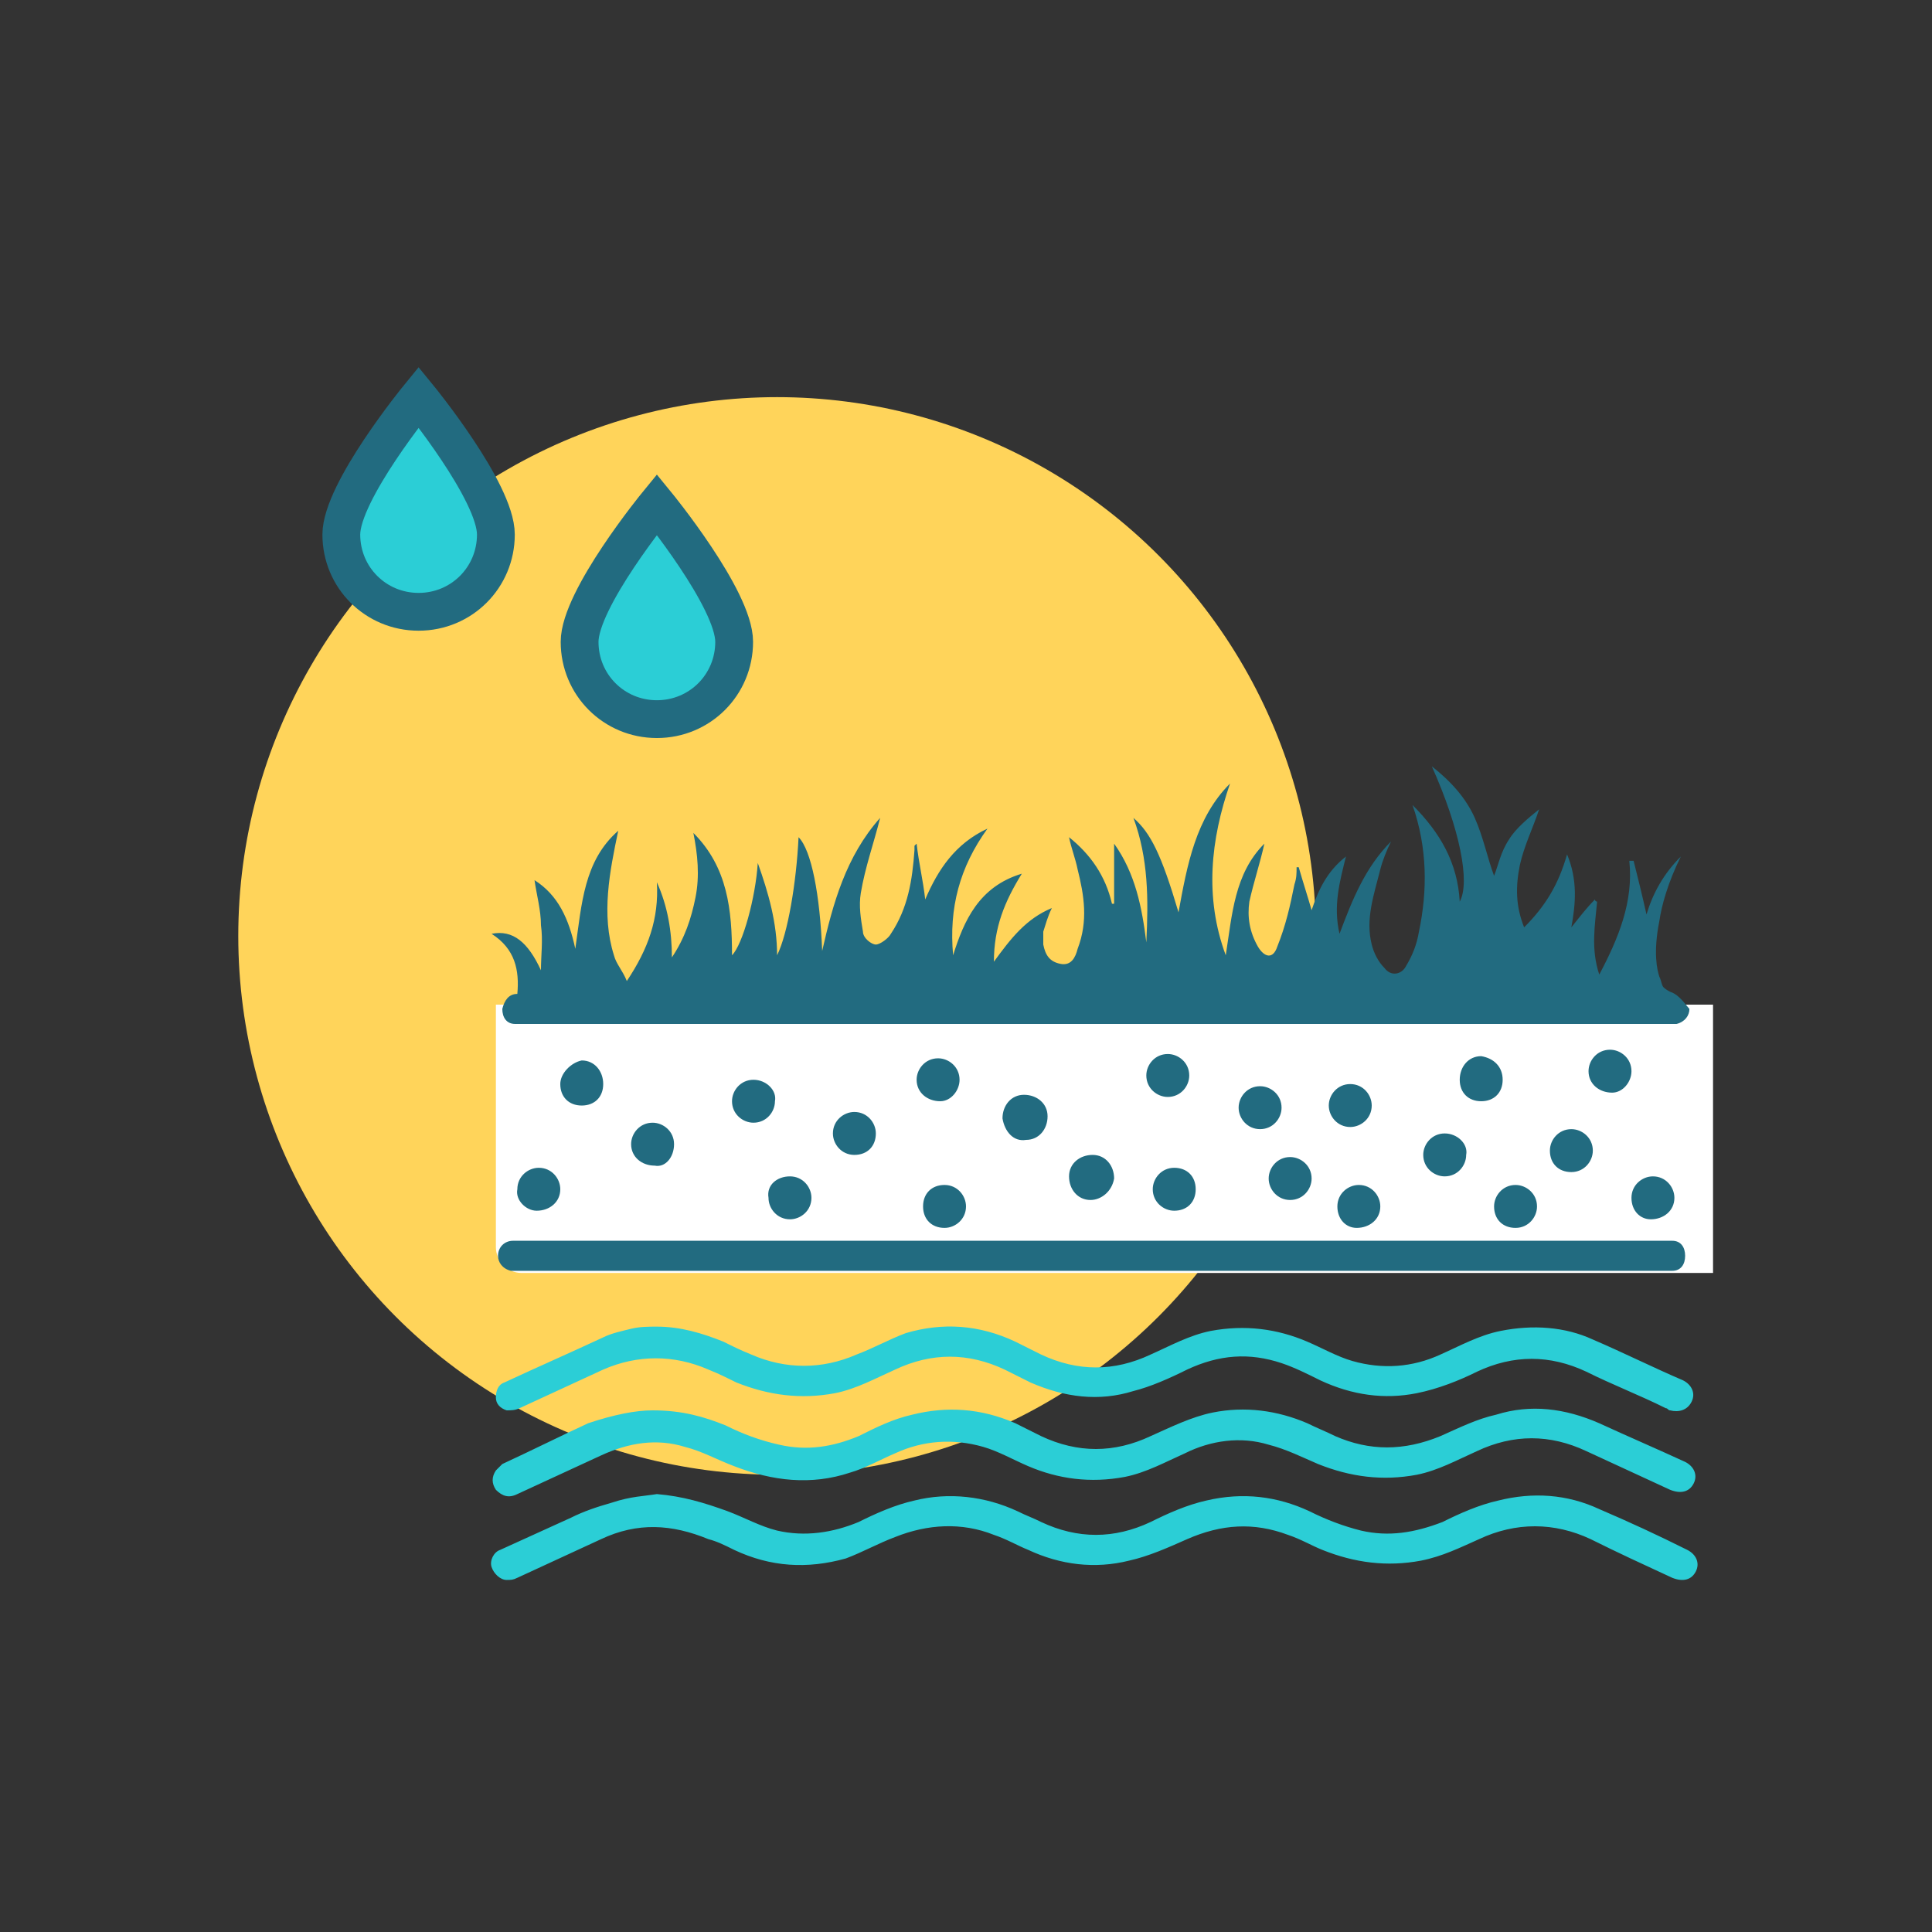
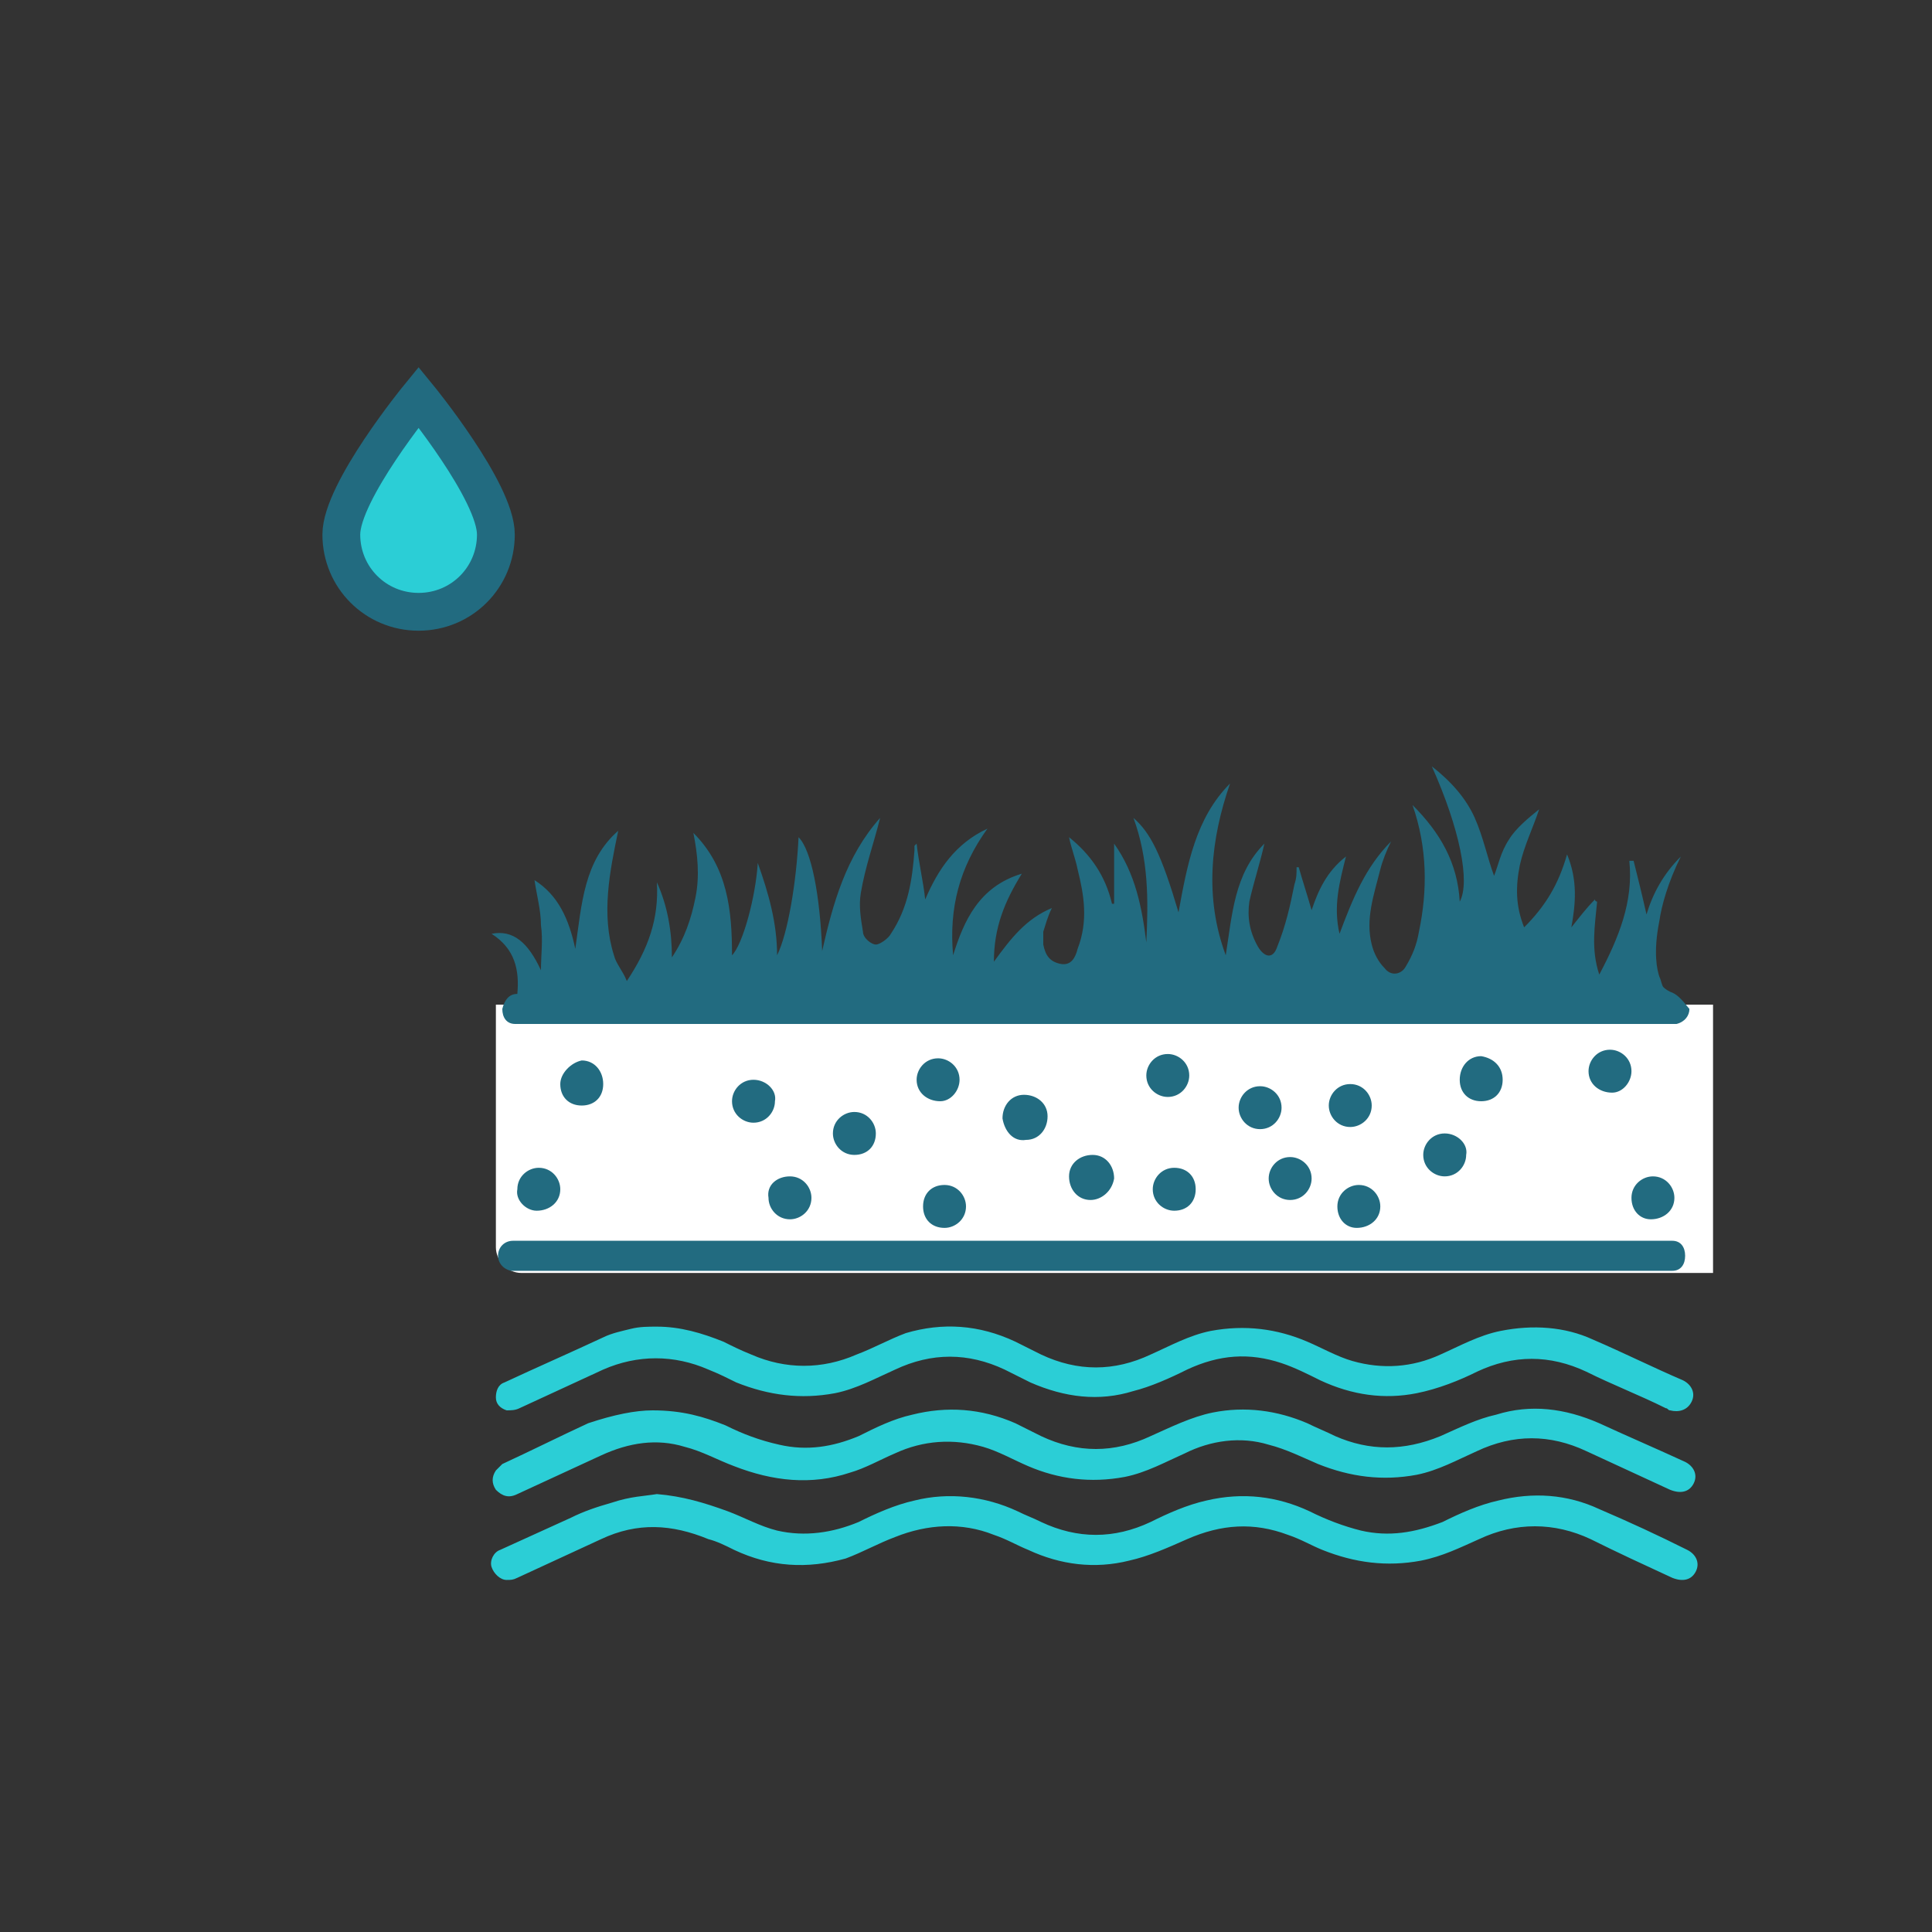
<svg xmlns="http://www.w3.org/2000/svg" version="1.1" id="Layer_1" x="0px" y="0px" viewBox="0 0 90 90" style="enable-background:new 0 0 90 90;" xml:space="preserve">
  <rect x="0" y="0" width="90" height="90" fill="#333333" stroke="none" />
  <style type="text/css">
	.st0{fill:#FFD45A;}
	.st1{fill:#FFFFFF;}
	.st2{fill:#2BCED6;}
	.st3{fill:#226B80;}
	.st4{fill:#2BCED6;stroke:#226B80;stroke-width:1.761;stroke-miterlimit:10;}
</style>
  <g>
-     <circle class="st0" cx="36.2" cy="43.6" r="25.1" />
    <g>
      <path class="st1" d="M79.8,59.3H24.3c-0.7,0-1.2-0.6-1.2-1.2V46.8h56.7V59.3z" />
      <g>
        <g>
          <path class="st2" d="M30.6,69.6c1.2,0.1,2.2,0.4,3.3,0.8c0.8,0.3,1.5,0.7,2.3,0.9c1.3,0.3,2.6,0.1,3.8-0.4      c0.8-0.4,1.7-0.8,2.6-1c1.6-0.4,3.3-0.2,4.8,0.5c0.4,0.2,0.7,0.3,1.1,0.5c1.7,0.8,3.4,0.8,5.1,0c0.8-0.4,1.7-0.8,2.6-1      c1.7-0.4,3.3-0.2,4.8,0.5c0.8,0.4,1.6,0.7,2.4,0.9c1.3,0.3,2.5,0.1,3.8-0.4c0.8-0.4,1.7-0.8,2.6-1c1.6-0.4,3.2-0.3,4.7,0.4      c1.4,0.6,2.7,1.2,4.1,1.9c0.4,0.2,0.6,0.6,0.4,1c-0.2,0.4-0.6,0.5-1.1,0.3c-1.3-0.6-2.6-1.2-3.8-1.8c-1.7-0.8-3.5-0.8-5.2,0      c-0.9,0.4-1.7,0.8-2.7,1c-1.6,0.3-3.1,0.1-4.6-0.5c-0.5-0.2-1-0.5-1.6-0.7c-1.6-0.6-3.1-0.5-4.7,0.2c-0.9,0.4-1.8,0.8-2.7,1      c-1.6,0.4-3.2,0.2-4.7-0.5c-0.5-0.2-1-0.5-1.6-0.7c-1.5-0.6-3.1-0.5-4.6,0.1c-0.8,0.3-1.5,0.7-2.3,1c-1.8,0.5-3.5,0.4-5.2-0.4      c-0.4-0.2-0.8-0.4-1.2-0.5c-1.7-0.7-3.3-0.8-5,0c-1.3,0.6-2.6,1.2-3.9,1.8c-0.2,0.1-0.3,0.1-0.5,0.1c-0.3,0-0.6-0.3-0.7-0.6      c-0.1-0.3,0.1-0.7,0.4-0.8c1.1-0.5,2.2-1,3.3-1.5c0.6-0.3,1.2-0.5,1.9-0.7C29.4,69.7,30,69.7,30.6,69.6z" />
          <path class="st2" d="M30.4,65.7c1.4,0,2.4,0.3,3.4,0.7c0.8,0.4,1.6,0.7,2.5,0.9c1.3,0.3,2.5,0.1,3.7-0.4c0.8-0.4,1.6-0.8,2.5-1      c1.6-0.4,3.2-0.3,4.8,0.4c0.4,0.2,0.8,0.4,1.2,0.6c1.7,0.8,3.4,0.8,5.1,0c0.9-0.4,1.9-0.9,2.9-1.1c1.5-0.3,3-0.1,4.4,0.5      c0.4,0.2,0.9,0.4,1.3,0.6c1.6,0.7,3.2,0.7,4.9,0c0.9-0.4,1.7-0.8,2.6-1c1.6-0.5,3.2-0.3,4.8,0.4c1.3,0.6,2.7,1.2,4,1.8      c0.4,0.2,0.6,0.6,0.4,1c-0.2,0.4-0.6,0.5-1.1,0.3c-1.3-0.6-2.6-1.2-3.9-1.8c-1.7-0.8-3.4-0.8-5.1,0c-0.9,0.4-1.8,0.9-2.8,1.1      c-1.6,0.3-3.1,0.1-4.6-0.5c-0.7-0.3-1.5-0.7-2.3-0.9c-1.3-0.4-2.7-0.2-3.9,0.4c-0.9,0.4-1.8,0.9-2.8,1.1      c-1.6,0.3-3.1,0.1-4.5-0.5c-0.7-0.3-1.4-0.7-2.1-0.9c-1.4-0.4-2.8-0.3-4.1,0.3c-0.7,0.3-1.4,0.7-2.1,0.9      c-1.8,0.6-3.6,0.4-5.4-0.3c-0.8-0.3-1.5-0.7-2.3-0.9c-1.3-0.4-2.6-0.2-3.9,0.4c-1.3,0.6-2.6,1.2-3.9,1.8c-0.4,0.2-0.7,0.1-1-0.2      c-0.2-0.3-0.2-0.6,0-0.9c0.1-0.1,0.2-0.2,0.3-0.3c1.3-0.6,2.7-1.3,4-1.9C28.6,65.9,29.6,65.7,30.4,65.7z" />
          <path class="st2" d="M30.6,61.8c1.1,0,2.1,0.3,3.1,0.7c0.4,0.2,0.8,0.4,1.3,0.6c1.6,0.7,3.3,0.7,4.9,0c0.8-0.3,1.5-0.7,2.3-1      c1.7-0.5,3.4-0.4,5.1,0.4c0.4,0.2,0.8,0.4,1.2,0.6c1.7,0.8,3.4,0.8,5.1,0c0.9-0.4,1.8-0.9,2.8-1.1c1.6-0.3,3.1-0.1,4.5,0.5      c0.7,0.3,1.4,0.7,2.1,0.9c1.4,0.4,2.8,0.3,4.1-0.3c0.9-0.4,1.8-0.9,2.8-1.1c1.5-0.3,3-0.2,4.3,0.4c1.4,0.6,2.8,1.3,4.2,1.9      c0.4,0.2,0.6,0.6,0.4,1c-0.2,0.4-0.6,0.5-1,0.4c-0.1,0-0.1-0.1-0.2-0.1c-1.2-0.6-2.5-1.1-3.7-1.7c-1.7-0.8-3.4-0.8-5.1,0      C68,64.3,67,64.7,66,64.9c-1.5,0.3-3,0.1-4.5-0.6c-0.6-0.3-1.2-0.6-1.8-0.8c-1.5-0.5-2.9-0.4-4.4,0.3c-0.8,0.4-1.7,0.8-2.5,1      c-1.6,0.5-3.2,0.3-4.8-0.4c-0.4-0.2-0.8-0.4-1.2-0.6c-1.7-0.8-3.4-0.8-5.1,0c-0.9,0.4-1.8,0.9-2.8,1.1c-1.6,0.3-3.1,0.1-4.6-0.5      c-0.4-0.2-0.8-0.4-1.3-0.6c-1.6-0.7-3.3-0.7-4.9,0c-1.3,0.6-2.6,1.2-3.9,1.8c-0.2,0.1-0.4,0.1-0.6,0.1c-0.3-0.1-0.5-0.3-0.5-0.6      c0-0.3,0.1-0.6,0.4-0.7c1.5-0.7,3.1-1.4,4.6-2.1c0.4-0.2,0.9-0.3,1.3-0.4C29.8,61.8,30.2,61.8,30.6,61.8z" />
        </g>
        <path class="st3" d="M77.8,46.2c-0.2-0.1-0.3-0.2-0.3-0.2c-0.1-0.1-0.1-0.3-0.2-0.5c-0.1-0.3-0.3-1.1,0-2.6c0.1-0.7,0.4-1.8,1-3     c-0.8,0.8-1.3,1.7-1.6,2.7c-0.2-0.9-0.4-1.7-0.6-2.5c-0.1,0-0.1,0-0.2,0c0.2,1.9-0.5,3.6-1.4,5.3c-0.4-1.2-0.2-2.3-0.1-3.4     c0,0-0.1,0-0.1-0.1c-0.4,0.4-0.7,0.8-1.1,1.3c0.2-1.1,0.3-2.2-0.2-3.4c-0.4,1.4-1,2.4-2,3.4c-0.4-1-0.4-1.9-0.2-2.9     c0.2-0.9,0.6-1.7,0.9-2.6c-0.5,0.4-1.1,0.9-1.4,1.4c-0.4,0.6-0.5,1.2-0.7,1.7c-0.3-0.8-0.5-1.8-0.9-2.7c-0.4-0.9-1.1-1.7-2-2.4     c1.3,2.9,1.8,5.4,1.3,6.3c-0.1-1.8-0.9-3.2-2.2-4.5c0.7,2,0.7,4,0.3,5.9C66,44,65.8,44.5,65.5,45c-0.2,0.4-0.7,0.5-1,0.1     c-0.3-0.3-0.5-0.7-0.6-1.1c-0.3-1.2,0.1-2.3,0.4-3.5c0.1-0.4,0.3-0.9,0.5-1.3c-1.2,1.2-1.8,2.7-2.4,4.3c-0.3-1.3,0-2.4,0.3-3.6     c-0.9,0.7-1.3,1.6-1.6,2.5c-0.2-0.7-0.4-1.3-0.6-2c0,0-0.1,0-0.1,0c0,0.3,0,0.5-0.1,0.8c-0.2,1-0.4,1.9-0.8,2.9     c-0.2,0.6-0.6,0.5-0.9,0c-0.4-0.7-0.5-1.4-0.4-2.1c0.2-0.9,0.5-1.8,0.7-2.7c-1.4,1.4-1.5,3.3-1.8,5.2c-1-2.7-0.7-5.4,0.2-8     c-1.6,1.6-2,3.8-2.4,6c-0.8-2.7-1.3-3.7-2.1-4.4c0.7,1.9,0.7,3.8,0.6,5.8c-0.2-1.6-0.5-3.2-1.5-4.6c0,1,0,1.9,0,2.8     c0,0-0.1,0-0.1,0c-0.3-1.3-1-2.3-2-3.1c0.1,0.5,0.3,1,0.4,1.5c0.3,1.2,0.5,2.4,0,3.7c-0.1,0.4-0.3,0.8-0.8,0.7     c-0.5-0.1-0.7-0.4-0.8-0.9c0-0.2,0-0.4,0-0.6c0.1-0.3,0.2-0.7,0.4-1.1c-1.2,0.5-1.9,1.4-2.7,2.5c0-1.6,0.5-2.8,1.3-4.1     c-2,0.6-2.7,2.2-3.2,3.8c-0.2-2.2,0.3-4.1,1.6-5.9c-1.5,0.7-2.3,1.9-2.9,3.3c-0.1-0.9-0.3-1.7-0.4-2.6c-0.1,0.1-0.1,0.1-0.1,0.1     c0,0.1,0,0.1,0,0.2c-0.1,1.4-0.3,2.7-1.1,3.9c-0.1,0.2-0.5,0.5-0.7,0.5c-0.2,0-0.6-0.3-0.6-0.6c-0.1-0.6-0.2-1.2-0.1-1.8     c0.2-1.2,0.6-2.3,0.9-3.5c-1.6,1.8-2.2,4-2.7,6.2c-0.1-2.6-0.5-4.7-1.1-5.3c-0.1,2.1-0.5,4.5-1,5.5c0-1.5-0.4-2.9-0.9-4.3     c-0.1,1.6-0.7,3.8-1.2,4.3c0-2.1-0.2-4.1-1.8-5.7c0.2,1,0.3,2,0.1,3c-0.2,1-0.5,1.9-1.1,2.8c0-1.2-0.2-2.4-0.7-3.5     c0.1,1.7-0.4,3.1-1.4,4.6c-0.2-0.5-0.5-0.8-0.6-1.2c-0.6-1.9-0.2-3.9,0.2-5.8c-1.6,1.4-1.7,3.4-2,5.5c-0.3-1.4-0.8-2.5-1.9-3.2     c0.1,0.7,0.3,1.4,0.3,2.1c0.1,0.7,0,1.4,0,2.1c-0.6-1.3-1.3-1.9-2.3-1.7c1.1,0.7,1.3,1.7,1.2,2.8c0,0,0,0,0,0     c-0.4,0-0.6,0.3-0.7,0.7c0,0.4,0.2,0.7,0.6,0.7c0.2,0,0.3,0,0.5,0c17.7,0,35.5,0,53.2,0c0.1,0,0.3,0,0.4,0     c0.4-0.1,0.6-0.4,0.6-0.7C78.3,46.5,78.1,46.3,77.8,46.2z" />
        <g>
          <path class="st3" d="M50.9,57.8c8.9,0,17.7,0,26.6,0c0.1,0,0.3,0,0.4,0c0.4,0,0.6,0.3,0.6,0.7c0,0.4-0.2,0.7-0.6,0.7      c-0.1,0-0.3,0-0.4,0c-17.7,0-35.5,0-53.2,0c-0.2,0-0.3,0-0.5,0c-0.4-0.1-0.6-0.4-0.6-0.7c0-0.4,0.3-0.7,0.7-0.7      c0.1,0,0.2,0,0.3,0C33.2,57.8,42.1,57.8,50.9,57.8z" />
          <path class="st3" d="M62.9,50.5c0.6,0,1,0.5,1,1c0,0.6-0.5,1-1,1c-0.6,0-1-0.5-1-1C61.9,51,62.3,50.5,62.9,50.5z" />
          <path class="st3" d="M43,56.2c0-0.6,0.4-1,1-1c0.6,0,1,0.5,1,1c0,0.6-0.5,1-1,1C43.4,57.2,43,56.8,43,56.2z" />
          <path class="st3" d="M62.3,56.2c0-0.6,0.5-1,1-1c0.6,0,1,0.5,1,1c0,0.6-0.5,1-1.1,1C62.7,57.2,62.3,56.8,62.3,56.2z" />
          <path class="st3" d="M76,55.8c0-0.6,0.5-1,1-1c0.6,0,1,0.5,1,1c0,0.6-0.5,1-1.1,1C76.4,56.8,76,56.4,76,55.8z" />
          <path class="st3" d="M70,50.3c0,0.6-0.4,1-1,1c-0.6,0-1-0.4-1-1c0-0.6,0.4-1.1,1-1.1C69.6,49.3,70,49.7,70,50.3z" />
          <path class="st3" d="M24.1,55.4c0-0.6,0.5-1,1-1c0.6,0,1,0.5,1,1c0,0.6-0.5,1-1.1,1C24.5,56.4,24,55.9,24.1,55.4z" />
          <path class="st3" d="M39.8,53.8c-0.6,0-1-0.5-1-1c0-0.6,0.5-1,1-1c0.6,0,1,0.5,1,1C40.8,53.4,40.4,53.8,39.8,53.8z" />
          <path class="st3" d="M50.8,55.9c-0.6,0-1-0.5-1-1.1c0-0.6,0.5-1,1.1-1c0.6,0,1,0.5,1,1.1C51.8,55.5,51.3,55.9,50.8,55.9z" />
          <path class="st3" d="M36.8,54.8c0.6,0,1,0.5,1,1c0,0.6-0.5,1-1,1c-0.6,0-1-0.5-1-1C35.7,55.2,36.2,54.8,36.8,54.8z" />
          <path class="st3" d="M35.1,50.3c-0.6,0-1,0.5-1,1c0,0.6,0.5,1,1,1c0.6,0,1-0.5,1-1C36.2,50.8,35.7,50.3,35.1,50.3z" />
          <path class="st3" d="M55.7,55.4c0-0.6-0.4-1-1-1c-0.6,0-1,0.5-1,1c0,0.6,0.5,1,1,1C55.3,56.4,55.7,56,55.7,55.4z" />
          <path class="st3" d="M44.7,50.3c0-0.6-0.5-1-1-1c-0.6,0-1,0.5-1,1c0,0.6,0.5,1,1.1,1C44.3,51.3,44.7,50.8,44.7,50.3z" />
-           <path class="st3" d="M31.4,53.3c0-0.6-0.5-1-1-1c-0.6,0-1,0.5-1,1c0,0.6,0.5,1,1.1,1C31,54.4,31.4,53.9,31.4,53.3z" />
          <path class="st3" d="M26.1,50.5c0,0.6,0.4,1,1,1c0.6,0,1-0.4,1-1c0-0.6-0.4-1.1-1-1.1C26.6,49.5,26.1,50,26.1,50.5z" />
          <path class="st3" d="M76,49.9c0-0.6-0.5-1-1-1c-0.6,0-1,0.5-1,1c0,0.6,0.5,1,1.1,1C75.6,50.9,76,50.4,76,49.9z" />
          <path class="st3" d="M54.4,51.1c0.6,0,1-0.5,1-1c0-0.6-0.5-1-1-1c-0.6,0-1,0.5-1,1C53.4,50.7,53.9,51.1,54.4,51.1z" />
          <path class="st3" d="M47.8,53.1c0.6,0,1-0.5,1-1.1c0-0.6-0.5-1-1.1-1c-0.6,0-1,0.5-1,1.1C46.8,52.7,47.2,53.2,47.8,53.1z" />
          <path class="st3" d="M67.3,52.8c-0.6,0-1,0.5-1,1c0,0.6,0.5,1,1,1c0.6,0,1-0.5,1-1C68.4,53.3,67.9,52.8,67.3,52.8z" />
          <path class="st3" d="M60.1,55.9c0.6,0,1-0.5,1-1c0-0.6-0.5-1-1-1c-0.6,0-1,0.5-1,1C59.1,55.4,59.5,55.9,60.1,55.9z" />
-           <path class="st3" d="M70.6,57.2c0.6,0,1-0.5,1-1c0-0.6-0.5-1-1-1c-0.6,0-1,0.5-1,1C69.6,56.8,70,57.2,70.6,57.2z" />
-           <path class="st3" d="M73.2,54.6c0.6,0,1-0.5,1-1c0-0.6-0.5-1-1-1c-0.6,0-1,0.5-1,1C72.2,54.2,72.6,54.6,73.2,54.6z" />
          <path class="st3" d="M58.7,52.6c0.6,0,1-0.5,1-1c0-0.6-0.5-1-1-1c-0.6,0-1,0.5-1,1C57.7,52.1,58.1,52.6,58.7,52.6z" />
        </g>
      </g>
    </g>
    <g>
      <path class="st4" d="M23.1,24.9c0,2-1.6,3.6-3.6,3.6c-2,0-3.6-1.6-3.6-3.6s3.6-6.4,3.6-6.4S23.1,22.9,23.1,24.9z" />
-       <path class="st4" d="M34.2,29.9c0,2-1.6,3.6-3.6,3.6S27,31.9,27,29.9s3.6-6.4,3.6-6.4S34.2,27.9,34.2,29.9z" />
    </g>
  </g>
</svg>